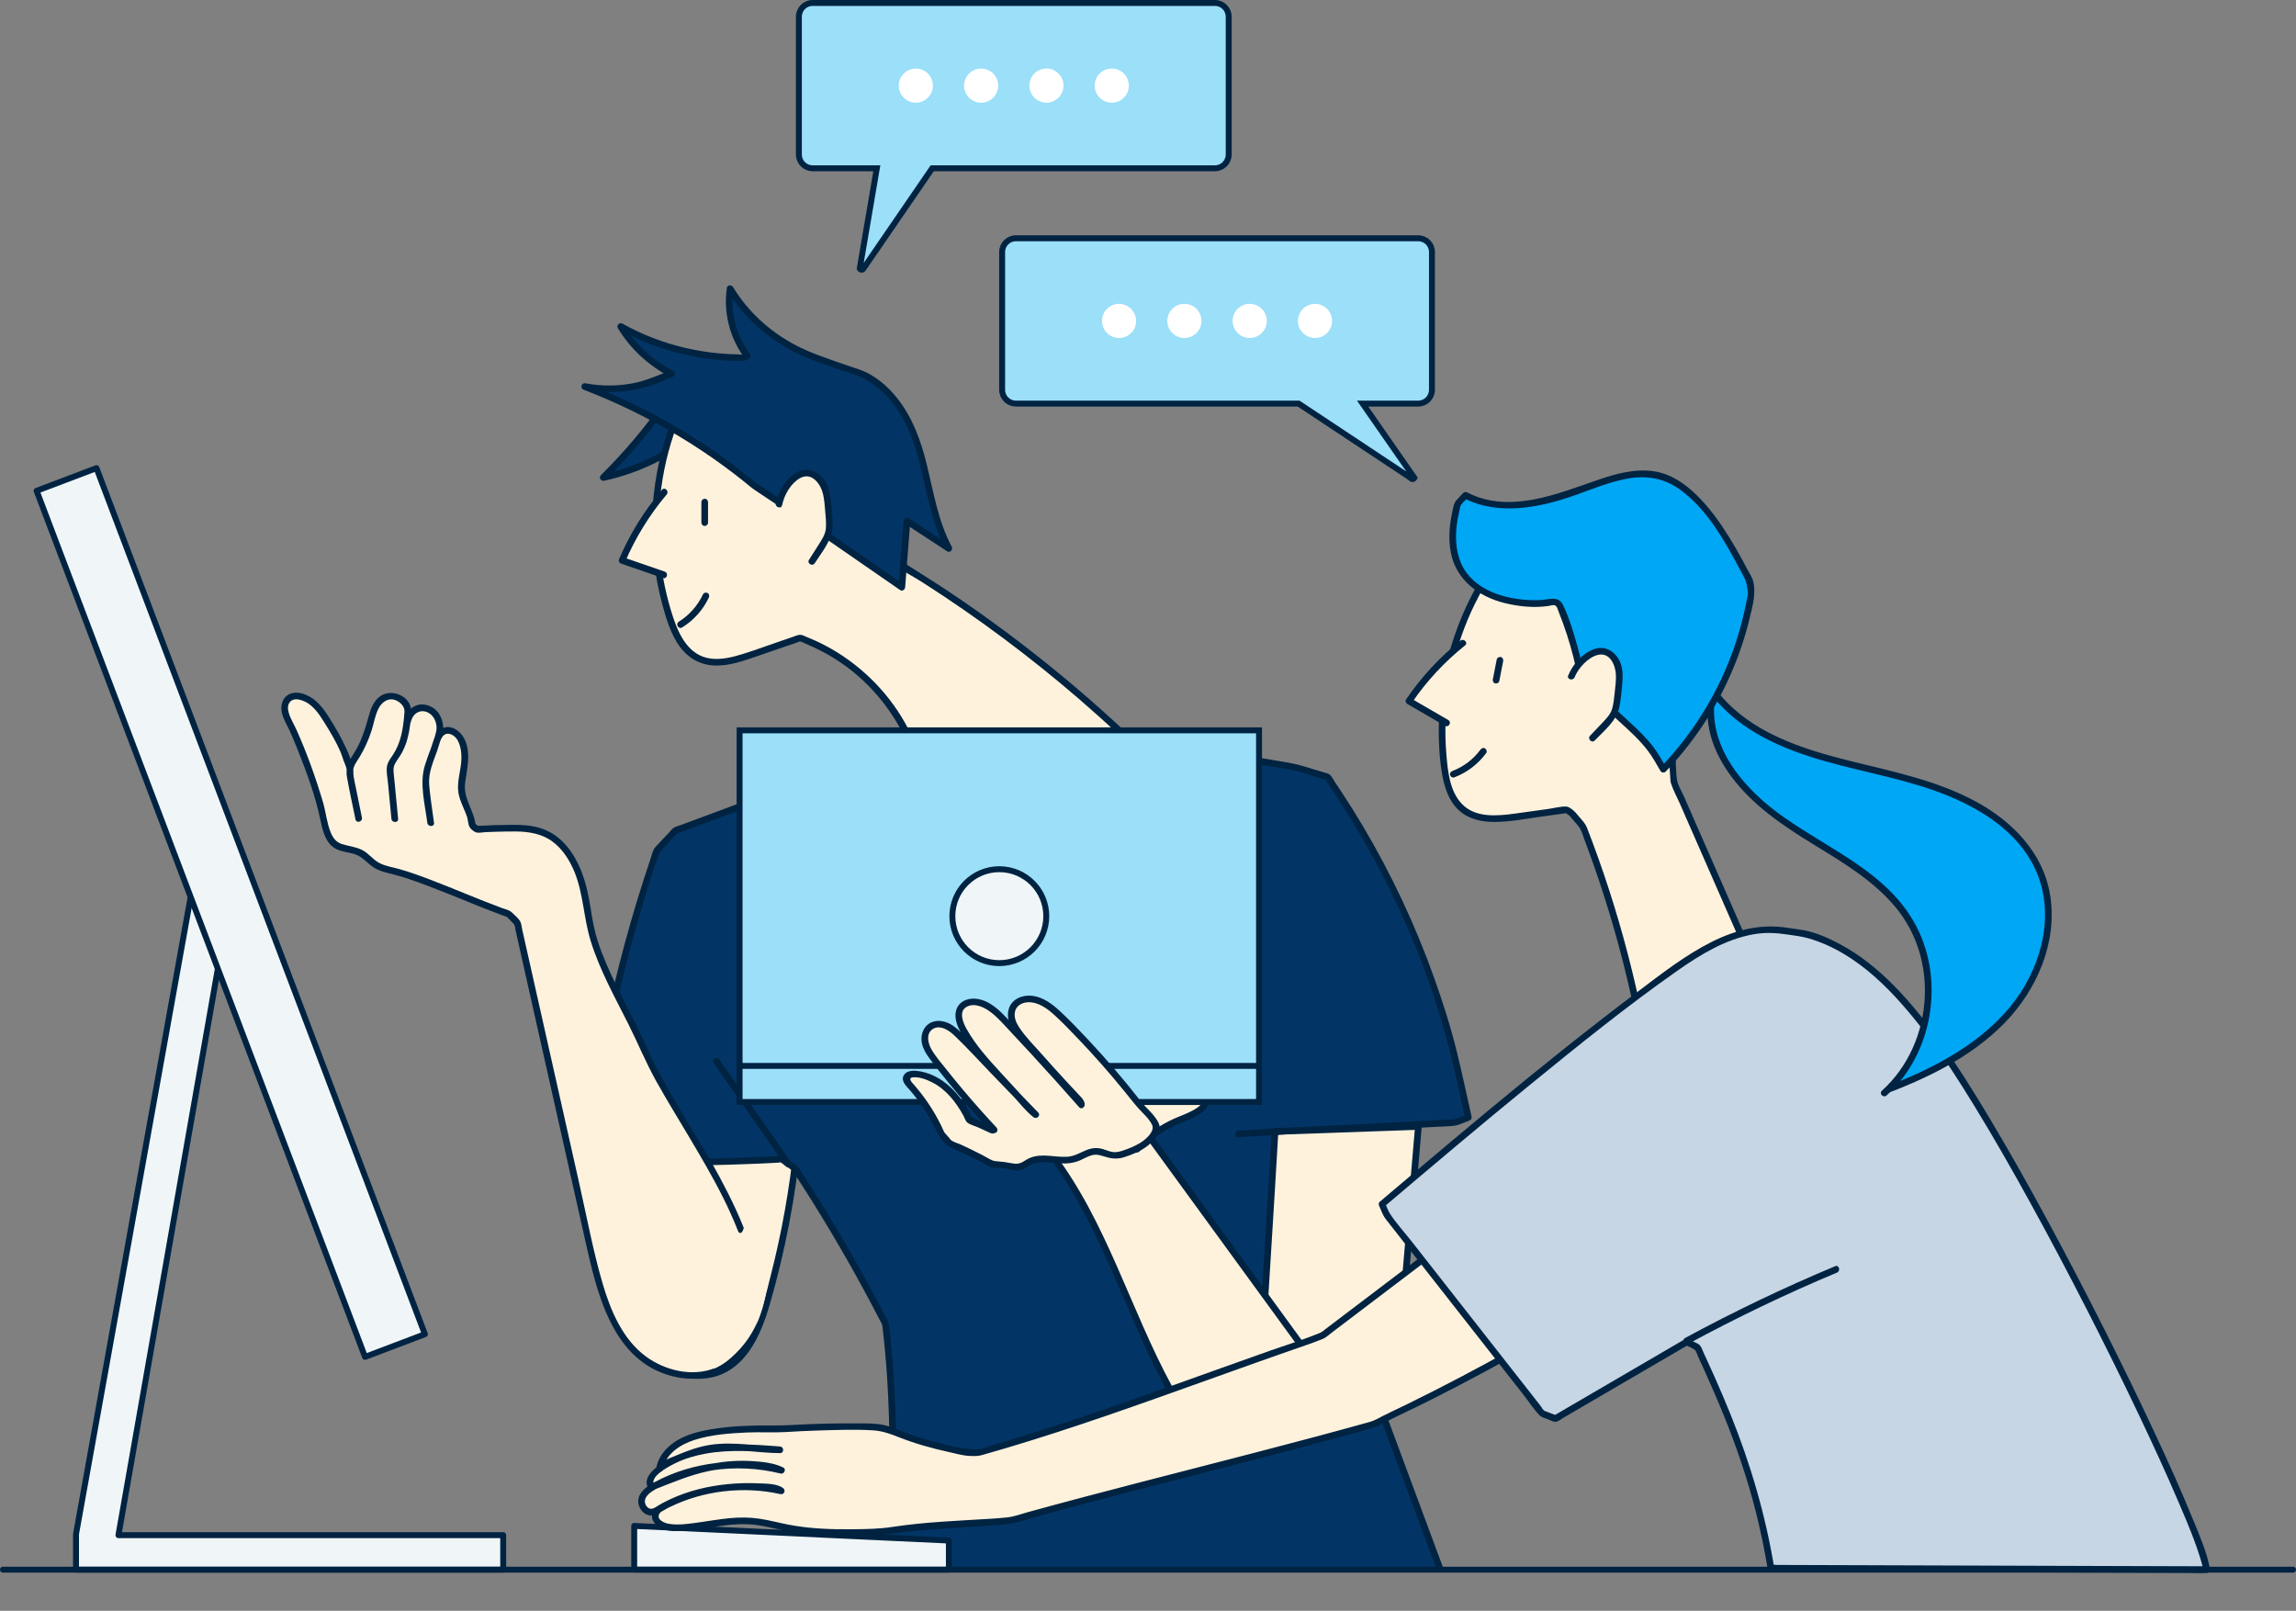
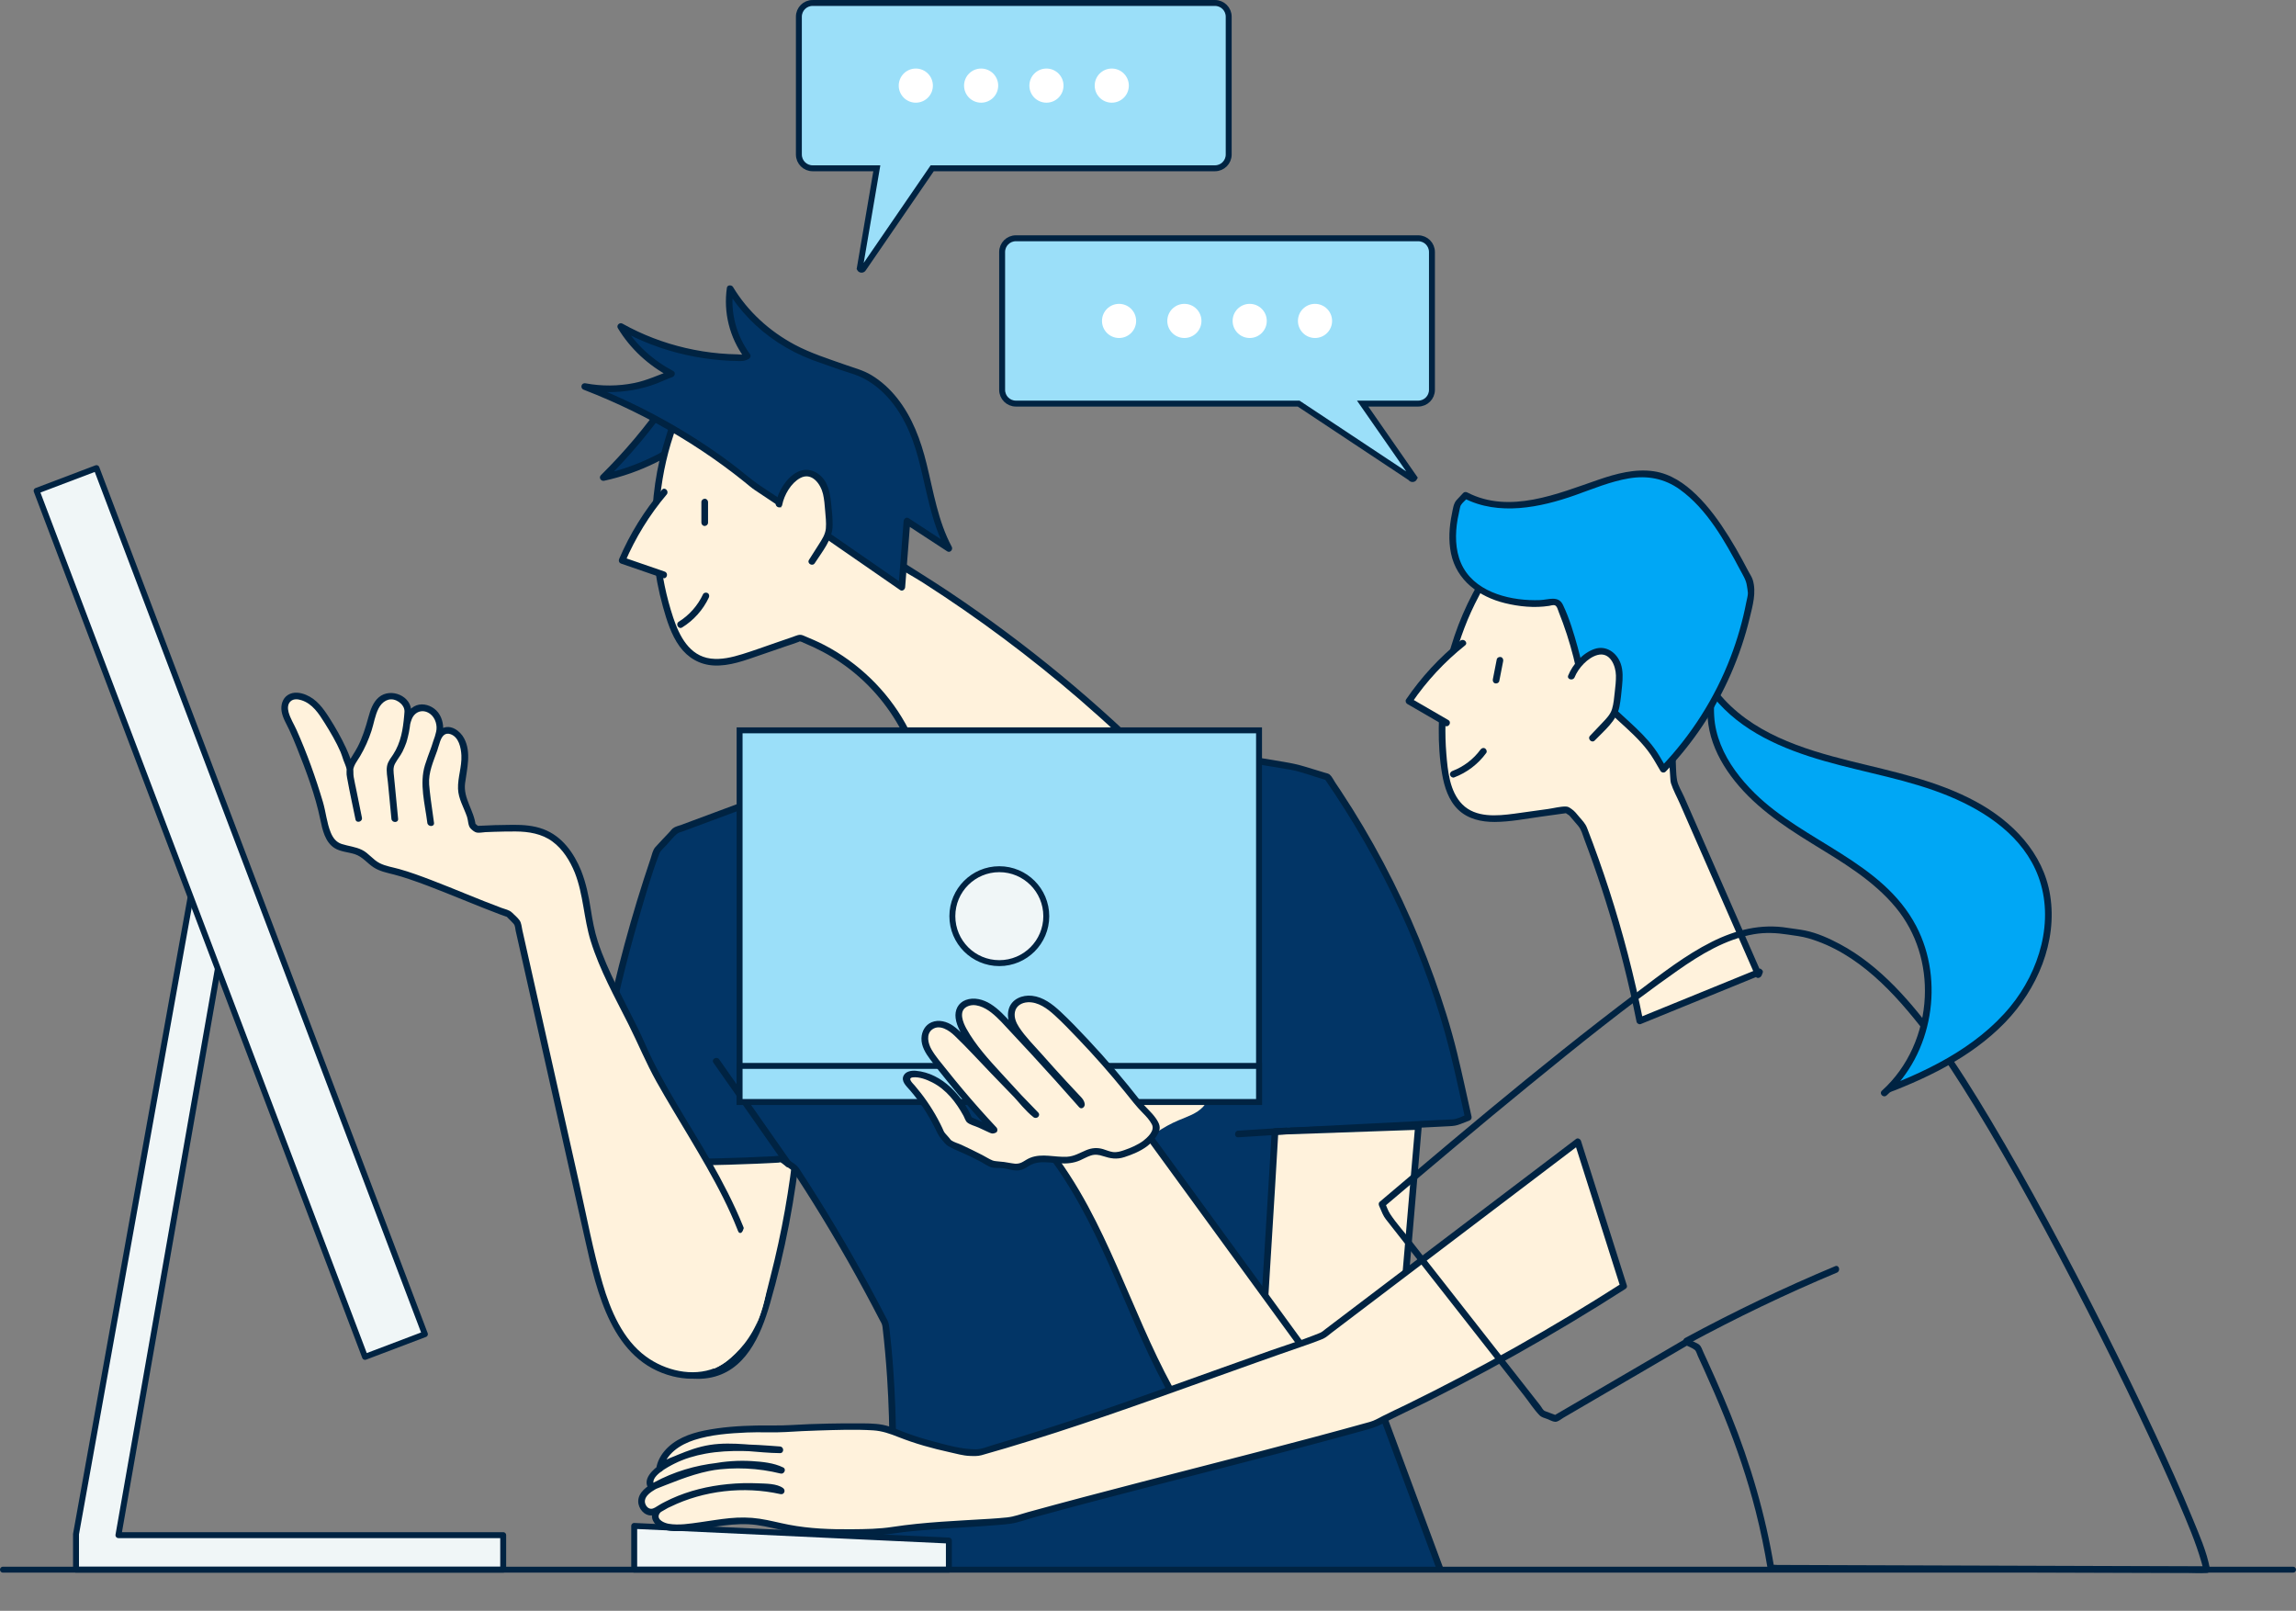
<svg xmlns="http://www.w3.org/2000/svg" id="_レイヤー_2" data-name="レイヤー_2" width="620" height="434.95" viewBox="0 0 620 434.95">
  <rect x="0" y="0" width="620" height="434.95" fill="#808080" stroke="none" />
  <defs>
    <style>
      .cls-1 {
        fill: #c7d6e4;
      }

      .cls-2 {
        fill: #9bdff9;
      }

      .cls-2, .cls-3, .cls-4 {
        stroke: #002342;
        stroke-width: 1.6px;
      }

      .cls-2, .cls-4 {
        stroke-miterlimit: 10;
      }

      .cls-5 {
        fill: #fff;
      }

      .cls-6 {
        fill: #00a7f5;
      }

      .cls-7 {
        fill: none;
      }

      .cls-8 {
        fill: #002342;
      }

      .cls-3 {
        stroke-linecap: round;
        stroke-linejoin: round;
      }

      .cls-3, .cls-4 {
        fill: #f0f6f7;
      }

      .cls-9 {
        fill: #fff2dc;
      }

      .cls-10 {
        fill: #023566;
      }

      .cls-11 {
        clip-path: url(#clippath);
      }
    </style>
    <clipPath id="clippath">
      <rect class="cls-7" x="208.278" y="352.403" width="204.195" height="71.428" />
    </clipPath>
  </defs>
  <g id="_レイヤー_18" data-name="レイヤー_18">
    <g>
      <path class="cls-2" d="M219.435.8h108.646c2.048,0,3.709,1.66,3.709,3.709v37.219c0,2.048-1.661,3.709-3.709,3.709h-76.351s-18.582,27.082-18.582,27.082c-.203.408-.786.408-.989,0l4.613-27.082h-17.338c-2.048,0-3.709-1.661-3.709-3.709V4.509c0-2.048,1.661-3.709,3.709-3.709Z" />
      <g>
        <circle class="cls-5" cx="247.301" cy="23.118" r="4.61" />
        <circle class="cls-5" cx="264.939" cy="23.118" r="4.61" />
        <circle class="cls-5" cx="282.578" cy="23.118" r="4.61" />
        <circle class="cls-5" cx="300.216" cy="23.118" r="4.61" />
      </g>
      <path class="cls-2" d="M382.966,64.337h-108.646c-2.048,0-3.709,1.66-3.709,3.709v37.219c0,2.048,1.661,3.709,3.709,3.709h76.351s30.266,20.071,30.266,20.071c.203.408.786.408.989,0l-13.961-20.071h15.001c2.048,0,3.709-1.661,3.709-3.709v-37.219c0-2.048-1.661-3.709-3.709-3.709Z" />
      <g>
        <circle class="cls-5" cx="355.1" cy="86.655" r="4.61" />
        <circle class="cls-5" cx="337.462" cy="86.655" r="4.61" />
        <circle class="cls-5" cx="319.824" cy="86.655" r="4.61" />
        <circle class="cls-5" cx="302.186" cy="86.655" r="4.61" />
      </g>
      <g>
        <path class="cls-9" d="M215.343,308.912c-1.504,14.921-4.415,29.736-8.695,44.249-2.152,7.299-5.809,15.586-14.152,17.752-8.183,2.124-16.694-3.027-21.388-9.2-6.758-8.889-8.554-20.468-4.743-30.583,3.811-10.115,13.15-18.556,24.667-22.297" />
        <path class="cls-8" d="M214.443,308.912c-1.224,12.019-3.351,23.938-6.355,35.64-2.139,8.33-4.253,19.56-12.494,24.163-9.344,5.218-20.141-1.693-25.239-9.646-5.486-8.559-6.692-19.567-2.613-28.956,4.295-9.886,13.442-17.083,23.531-20.411,1.095-.361.626-2.1-.479-1.736-9.599,3.167-18.322,9.6-23.268,18.531-5.146,9.292-5.253,20.604-.614,30.12,4.326,8.875,13.767,17.11,24.286,15.479,10.012-1.553,14.233-11.451,16.724-20.086,4.062-14.082,6.837-28.518,8.321-43.098.117-1.151-1.684-1.143-1.8,0h0Z" />
      </g>
      <g>
        <path class="cls-10" d="M352.9,375.314c-35.07,16.413-71.749,29.384-109.341,38.667l-3.355-.132c1.354-17.516,1.137-35.153-.648-52.63l-.435-3.739c-7.386-14.451-15.561-28.498-24.476-42.059l-3.642-2.436c-15.01.897-36.963,1.141-51.995.732l-.171-3.188c3.249-27.544,9.487-54.735,18.569-80.94l4.976-5.316c22.891-8.512,45.783-17.024,68.674-25.536l38.004-1.694c20.208,3.361,40.415,6.722,60.623,10.083l8.751,2.659c15.558,22.437,27.125,47.633,33.999,74.056l.476,1.948c1.017,4.543,2.575,11.393,3.592,15.937l-3.592,1.389c-13.351.653-30.981,1.595-44.332,2.248l4.322,69.951Z" />
        <path class="cls-8" d="M352.445,374.537c-14.771,6.906-29.819,13.208-45.108,18.874-15.287,5.666-30.807,10.703-46.509,15.093-4.378,1.224-8.771,2.398-13.176,3.521-1.517.387-3.191,1.091-4.759,1.029-.897-.035-1.793-.071-2.69-.106l.9.9c.976-12.771,1.139-25.599.458-38.39-.276-5.177-.654-10.359-1.253-15.51-.084-.723-.166-1.447-.253-2.17-.108-.9-.617-1.652-1.03-2.452-1.387-2.686-2.802-5.358-4.244-8.015-5.88-10.838-12.21-21.433-18.967-31.748-.747-1.141-1.912-1.722-3.037-2.474-.405-.271-.822-.635-1.264-.845-.734-.35-1.8-.086-2.6-.043-5.041.271-10.087.445-15.134.571-11.585.289-23.186.353-34.772.042l.9.9c-.056-1.05-.192-2.125-.17-3.176.028-1.406.344-2.863.524-4.258.213-1.649.438-3.297.674-4.943.853-5.962,1.847-11.903,2.979-17.818,2.294-11.986,5.158-23.863,8.579-35.577,1.702-5.829,3.373-11.768,5.548-17.442.319-.833,1.292-1.656,1.984-2.395.894-.956,1.744-2.08,2.741-2.929.483-.411,1.079-.493,1.724-.733l4.672-1.737c2.959-1.1,5.917-2.2,8.876-3.301,6.073-2.258,12.146-4.516,18.22-6.775,5.917-2.2,11.835-4.401,17.752-6.601l9.11-3.387,4.438-1.65c1.132-.421,2.361-1.075,3.518-1.358.974-.239,2.203-.098,3.199-.143l7.342-.327c6.142-.274,12.285-.547,18.427-.821l6.751-.301c1.641-.073,2.824,0,4.49.277,12.65,2.104,25.301,4.208,37.951,6.312l18.975,3.156c2.577.429,5.075,1.373,7.571,2.132.804.244,1.608.489,2.411.733l-.538-.414c15.48,22.37,27.388,47.666,33.972,74.105,1.455,5.842,2.688,11.746,4.004,17.621l.629-1.107c-1.288.498-2.729,1.345-4.113,1.394-3.379.119-6.757.336-10.133.508-7.303.372-14.605.752-21.907,1.124-3.843.196-7.687.39-11.531.578-.463.023-.931.394-.9.9.488,7.898.976,15.796,1.464,23.694.775,12.537,1.549,25.074,2.324,37.611.178,2.882.356,5.765.534,8.647.071,1.151,1.872,1.159,1.8,0-.488-7.898-.976-15.796-1.464-23.694-.775-12.537-1.549-25.074-2.324-37.611-.178-2.882-.356-5.765-.534-8.647l-.9.9c14.269-.699,28.534-1.469,42.802-2.173,1.131-.056,1.878-.15,2.905-.547.818-.316,1.637-.633,2.455-.949.471-.182.744-.591.629-1.107-1.287-5.748-2.512-11.519-3.911-17.241-1.67-6.835-3.817-13.582-6.181-20.206-5.063-14.187-11.487-27.893-19.169-40.85-1.93-3.255-3.939-6.462-6.026-9.619-.491-.743-.986-1.483-1.486-2.22-.452-.666-.911-1.682-1.525-2.202-.347-.293-.884-.379-1.307-.508l-5.429-1.65c-1.885-.573-3.655-.94-5.615-1.266-16.758-2.787-33.515-5.575-50.273-8.362l-6.407-1.066c-.405-.067-.786-.141-1.19-.146-.745-.008-1.502.067-2.246.1-3.238.144-6.476.289-9.714.433-7.562.337-15.125.674-22.687,1.011-.893.04-1.786.073-2.678.119-1.765.092-3.504,1.093-5.145,1.703-7.942,2.953-15.884,5.906-23.826,8.859s-15.884,5.906-23.826,8.859l-11.913,4.43-2.803,1.042c-.723.269-1.658.452-2.27.93-.385.301-.71.758-1.043,1.114-1.237,1.322-2.504,2.621-3.714,3.968-.74.824-.944,2.068-1.295,3.101-.636,1.876-1.257,3.757-1.864,5.643-2.476,7.694-4.709,15.467-6.696,23.301-3.954,15.595-6.924,31.436-8.908,47.401-.238,1.917-.218,3.627-.115,5.548.027.496.391.886.9.9,10.063.27,20.136.245,30.201.057,5.102-.095,10.203-.238,15.301-.458,1.11-.048,2.22-.1,3.33-.156.476-.024.952-.049,1.428-.075.291-.016.583-.032.874-.049.146-.008.754-.077.442-.149.406.094.942.63,1.285.859l1.787,1.195c.602.402.693.768,1.126,1.432.869,1.333,1.731,2.67,2.586,4.012,1.581,2.483,3.138,4.981,4.67,7.494,3.146,5.163,6.188,10.39,9.122,15.676,1.467,2.643,2.907,5.301,4.32,7.974.669,1.266,1.333,2.535,1.99,3.807.437.847.744,1.193.846,2.072.531,4.559.943,9.128,1.24,13.709.905,13.929.81,27.914-.254,41.832-.038.499.444.882.9.9.755.03,1.51.06,2.265.089,1.216.048,2.174-.197,3.383-.5,3.953-.991,7.897-2.023,11.829-3.096,8.016-2.186,15.985-4.541,23.902-7.062,15.684-4.994,31.161-10.64,46.377-16.918,8.55-3.528,17.016-7.253,25.395-11.17,1.048-.49.136-2.042-.908-1.554Z" />
      </g>
      <g>
        <path class="cls-9" d="M383.021,304.156c-1.58,18.453-3.161,36.906-4.741,55.359l-37.556,5.367c1.139-20.109,2.437-39.26,3.575-59.369l38.722-1.356Z" />
        <path class="cls-8" d="M382.121,304.156c-1.58,18.453-3.161,36.906-4.741,55.359l.661-.868c-10.977,1.569-21.953,3.137-32.93,4.706-1.542.22-3.084.441-4.626.661l1.139.868c1.123-19.794,2.453-39.575,3.575-59.369l-.9.9c11.323-.397,22.646-.793,33.968-1.19,1.584-.055,3.169-.111,4.753-.166,1.155-.04,1.16-1.841,0-1.8-11.323.397-22.646.793-33.968,1.19-1.584.055-3.169.111-4.753.166-.507.018-.872.399-.9.9-1.123,19.794-2.453,39.575-3.575,59.369-.037.646.602.945,1.139.868,10.977-1.569,21.953-3.137,32.93-4.706,1.542-.22,3.084-.441,4.626-.661.409-.058.63-.508.661-.868,1.58-18.453,3.161-36.906,4.741-55.359.099-1.154-1.702-1.147-1.8,0Z" />
      </g>
      <g>
        <path class="cls-10" d="M180.295,108.246c-5.136,7.423-10.968,14.363-17.396,20.7,9.633-2.059,18.731-6.572,26.199-12.996-3.365-1.524-6.47-3.62-9.142-6.171" />
        <path class="cls-8" d="M179.518,107.792c-5.108,7.358-10.887,14.219-17.256,20.517-.665.657.024,1.69.876,1.504,9.816-2.136,18.959-6.707,26.596-13.227.414-.354.323-1.181-.182-1.414-3.305-1.523-6.311-3.534-8.96-6.03-.843-.794-2.118.476-1.273,1.273,2.756,2.597,5.884,4.727,9.324,6.312l-.182-1.414c-7.403,6.321-16.294,10.696-25.801,12.765l.876,1.504c6.477-6.406,12.342-13.399,17.537-20.882.662-.954-.897-1.855-1.554-.908h0Z" />
      </g>
      <g>
        <path class="cls-9" d="M249.889,228.346c1.549-11.423-.819-23.341-6.619-33.304-5.8-9.963-14.995-17.907-25.694-22.201l-1.472-.615c-4.328,1.489-8.655,2.979-12.983,4.468-4.794,1.65-10.22,3.269-14.751.993-3.982-2.001-6.042-6.446-7.443-10.677-5.621-16.971-5.239-35.864,1.064-52.594l1.343-1.275c17.402-.75,34.803-1.5,52.205-2.25l1.004.973c.612,13.25,2.231,26.453,4.838,39.458l1.908,1.226c25.636,15.679,49.355,34.49,70.46,55.881l-63.86,19.917Z" />
        <path class="cls-8" d="M250.789,228.346c1.485-11.311-.735-23.046-6.314-33.008-5.014-8.952-12.717-16.388-21.808-21.138-1.888-.986-3.843-1.806-5.806-2.626-1.013-.423-1.844.075-2.851.422-1.546.532-3.091,1.064-4.637,1.596-2.972,1.023-5.93,2.112-8.934,3.038-2.73.842-5.652,1.559-8.527,1.193-5.759-.733-8.47-6.102-10.117-11.053-1.878-5.644-3.085-11.52-3.61-17.444-.591-6.666-.358-13.421.745-20.023.54-3.231,1.278-6.43,2.216-9.569.256-.856.527-1.708.812-2.555.226-.669.38-1.503.745-2.106.245-.405.847-.897,1.268-1.296l-.636.264c17.402-.75,34.803-1.5,52.205-2.25l-.636-.264,1.004.973-.264-.636c.441,9.372,1.373,18.717,2.798,27.991.356,2.318.744,4.632,1.162,6.939.202,1.114.411,2.227.628,3.338.151.774.149,1.538.801,2.034,2.568,1.952,5.551,3.465,8.265,5.203,14.793,9.472,28.907,19.998,42.204,31.477,7.469,6.449,14.676,13.198,21.611,20.218l.397-1.504c-7.204,2.247-14.409,4.494-21.613,6.741-11.469,3.577-22.937,7.154-34.406,10.731-2.614.815-5.227,1.63-7.841,2.445-1.102.344-.632,2.082.479,1.736,7.204-2.247,14.409-4.494,21.613-6.741,11.469-3.577,22.937-7.154,34.406-10.731,2.614-.815,5.227-1.63,7.841-2.445.643-.201.885-1.011.397-1.504-17.654-17.872-37.106-33.957-57.987-47.924-4.794-3.206-9.712-6.207-14.563-9.324l.414.538c-1.931-9.679-3.329-19.457-4.158-29.292-.204-2.418-.374-4.838-.511-7.261-.048-.855.166-2.36-.26-3.12-.201-.359-.648-.706-.951-.967-.592-.51-1.031-.442-1.824-.408l-3.729.161-7.458.321c-10.027.432-20.053.864-30.08,1.296l-7.458.321c-.808.035-2.216-.171-2.94.23-.382.212-.708.64-1.02.936-1.136,1.079-1.444,2.789-1.918,4.25-.689,2.125-1.286,4.28-1.789,6.456-2.016,8.71-2.577,17.764-1.638,26.655.47,4.449,1.294,8.861,2.501,13.169,1.036,3.697,2.23,7.584,4.51,10.729,2.221,3.062,5.399,4.931,9.205,5.133,4.301.228,8.49-1.395,12.484-2.769,2.318-.798,4.637-1.596,6.955-2.393,1.155-.397,2.343-.745,3.478-1.197.393-.156.147-.174.535-.107.276.048.574.24.836.349,3.493,1.451,6.83,3.176,9.96,5.307,14.116,9.612,22.616,25.925,22.471,43.001-.018,2.163-.18,4.318-.461,6.462-.15,1.145,1.651,1.134,1.8,0Z" />
      </g>
      <g>
        <path class="cls-10" d="M210.025,135.374c11.166,7.726,22.332,15.451,33.498,23.177.462-5.952.924-11.904,1.386-17.857,3.773,2.464,7.546,4.929,11.319,7.393-4.654-8.579-5.382-18.466-8.285-27.678s-9.18-18.642-19.437-20.866l-5.649-2.111c-10.882-3.244-20.257-10.354-25.703-19.495-.974,6.33.705,12.936,4.62,18.183l-.894.468c-11.7.104-23.368-2.851-33.251-8.422,3.154,5.306,7.949,9.781,13.699,12.787l-1.414.492c-6.69,3.301-14.659,4.358-22.04,2.923,16.838,6.479,32.415,15.588,45.854,26.814l6.299,4.192Z" />
        <path class="cls-8" d="M209.571,136.151c11.166,7.726,22.332,15.451,33.498,23.177.607.42,1.306-.155,1.354-.777.462-5.952.924-11.904,1.386-17.857l-1.354.777c3.773,2.464,7.546,4.929,11.319,7.393.79.516,1.634-.478,1.231-1.231-3.72-6.961-4.922-14.807-6.79-22.384-1.583-6.42-3.864-12.626-8.033-17.845-1.919-2.402-4.225-4.522-6.866-6.11-2.243-1.348-4.607-1.935-7.035-2.793-4.596-1.624-9.376-3.13-13.676-5.426-6.81-3.635-12.682-8.965-16.675-15.593-.361-.599-1.528-.592-1.645.215-.968,6.685.714,13.425,4.711,18.877l.323-1.231c-.227.119-.474.308-.717.375-.331.092-1.057-.03-1.523-.038-1.573-.028-3.144-.111-4.711-.249-3.117-.273-6.21-.771-9.258-1.479-5.957-1.383-11.691-3.58-17.029-6.564-.771-.431-1.706.445-1.231,1.231,3.368,5.584,8.271,10.062,14.022,13.109l.215-1.645c-3.296,1.146-6.351,2.637-9.809,3.334-4.333.873-8.824.896-13.167.081-1.149-.216-1.557,1.319-.479,1.736,8.966,3.464,17.634,7.688,25.866,12.652,4.037,2.434,7.968,5.043,11.775,7.823,1.975,1.442,3.915,2.931,5.817,4.466.929.75,1.816,1.539,2.809,2.2,1.89,1.258,3.78,2.516,5.67,3.774.967.644,1.869-.915.908-1.554-1.691-1.126-3.383-2.251-5.074-3.377-2.797-1.861-5.306-4.154-8.003-6.163-7.701-5.74-15.928-10.771-24.522-15.057-4.816-2.401-9.749-4.561-14.769-6.5l-.479,1.736c4.392.824,8.865.857,13.267.081,2.212-.39,4.388-.987,6.485-1.793,1.41-.543,2.754-1.206,4.181-1.702.688-.239.941-1.26.215-1.645-5.488-2.909-10.16-7.131-13.376-12.464l-1.231,1.231c5.662,3.165,11.779,5.487,18.112,6.894,3.138.697,6.327,1.173,9.531,1.433,1.643.133,3.29.206,4.938.219,1.053.008,1.577-.122,2.473-.591.399-.209.601-.852.323-1.231-3.69-5.033-5.428-11.28-4.529-17.49l-1.645.215c3.41,5.662,8.137,10.433,13.652,14.06,2.891,1.901,5.994,3.47,9.225,4.705,1.968.752,3.985,1.375,5.96,2.113,1.836.686,3.693,1.195,5.535,1.843,3.043,1.07,5.764,2.917,8.038,5.188,4.726,4.717,7.434,10.94,9.146,17.299,2.261,8.402,3.365,17.17,7.518,24.942l1.231-1.231c-3.773-2.464-7.546-4.929-11.319-7.393-.613-.401-1.305.14-1.354.777-.462,5.952-.924,11.904-1.386,17.857l1.354-.777c-11.166-7.726-22.332-15.451-33.498-23.177-.955-.661-1.856.899-.908,1.554Z" />
      </g>
      <g>
        <path class="cls-9" d="M210.348,136.122c.31-1.845,1.298-3.642,2.445-5.164,1.206-1.599,2.821-3.155,4.822-3.237,1.911-.078,3.655,1.275,4.581,2.949s1.184,3.625,1.372,5.529c.141,1.429.251,2.861.331,4.295.064,1.158.107,2.338-.197,3.458-.302,1.117-.932,2.112-1.553,3.089-.97,1.525-1.94,3.049-2.909,4.574" />
        <path class="cls-8" d="M211.216,136.362c.525-2.703,2.374-5.947,4.88-7.288,3.136-1.679,5.514,1.615,6.148,4.315.348,1.481.455,3.015.578,4.527.127,1.562.33,3.189.192,4.756-.143,1.63-1.031,2.953-1.885,4.296-.889,1.398-1.778,2.795-2.667,4.193-.624.98.934,1.884,1.554.908,2.005-3.152,4.813-6.356,4.828-10.267.008-1.996-.205-4.029-.418-6.012-.199-1.855-.485-3.719-1.359-5.393-1.479-2.833-4.722-4.47-7.726-2.957-2.975,1.499-5.245,5.267-5.862,8.442-.22,1.132,1.515,1.616,1.736.479h0Z" />
      </g>
      <g>
        <path class="cls-9" d="M179.39,132.888c-4.703,5.521-8.561,11.761-11.398,18.436,3.756,1.295,7.512,2.59,11.267,3.886" />
        <path class="cls-8" d="M178.754,132.251c-4.749,5.606-8.645,11.863-11.538,18.619-.237.554-.062,1.115.538,1.322,3.756,1.295,7.512,2.59,11.267,3.886,1.097.378,1.569-1.36.479-1.736-3.756-1.295-7.512-2.59-11.267-3.886l.538,1.322c2.83-6.608,6.61-12.768,11.257-18.254.744-.879-.523-2.158-1.273-1.273h0Z" />
      </g>
      <path class="cls-8" d="M184.207,169.42c3.106-1.931,5.643-4.744,7.196-8.059.206-.44.123-.97-.323-1.231-.39-.228-1.024-.119-1.231.323-1.427,3.046-3.691,5.635-6.55,7.413-.982.61-.079,2.168.908,1.554h0Z" />
      <path class="cls-8" d="M189.396,135.566c0,1.852,0,3.704,0,5.556,0,.471.414.922.9.9s.9-.395.9-.9c0-1.852,0-3.704,0-5.556,0-.471-.414-.922-.9-.9s-.9.395-.9.9h0Z" />
      <g>
        <path class="cls-6" d="M193.428,286.497c6.498,9.289,12.996,18.577,19.494,27.866" />
        <path class="cls-8" d="M192.65,286.951c6.498,9.289,12.996,18.577,19.494,27.866.659.942,2.22.044,1.554-.908-6.498-9.289-12.996-18.577-19.494-27.866-.659-.942-2.22-.044-1.554.908h0Z" />
      </g>
      <g>
        <path class="cls-9" d="M354.617,367.652c-15.672-21.512-31.345-43.024-47.017-64.537l-25.303,6.591c19.11,23.808,24.547,56.298,43.316,80.375l29.004-22.43Z" />
        <path class="cls-8" d="M355.394,367.197c-12.195-16.739-24.39-33.478-36.585-50.217-3.477-4.773-6.955-9.546-10.432-14.319-.241-.331-.601-.522-1.016-.414-7.364,1.918-14.727,3.836-22.091,5.755l-3.212.837c-.712.186-.801.998-.397,1.504,15.042,18.829,21.463,42.573,32.613,63.597,3.115,5.874,6.625,11.522,10.703,16.778.323.417.929.266,1.273,0,8.466-6.547,16.931-13.093,25.397-19.64,1.203-.93,2.405-1.86,3.608-2.79.915-.708-.367-1.973-1.273-1.273-8.466,6.547-16.931,13.093-25.397,19.64-1.203.93-2.405,1.86-3.608,2.79h1.273c-14.768-19.034-21.11-42.776-32.44-63.734-3.158-5.842-6.728-11.449-10.876-16.641l-.397,1.504c7.364-1.918,14.727-3.836,22.091-5.755l3.212-.837-1.016-.414c12.195,16.739,24.39,33.478,36.585,50.217,3.477,4.773,6.955,9.546,10.432,14.319.675.927,2.238.03,1.554-.908Z" />
      </g>
      <g>
        <path class="cls-9" d="M307.018,310.285c3.163-3.339,7.023-6.013,11.26-7.801,2.336-.986,4.887-1.773,6.604-3.638.888-.964,1.5-2.42.881-3.575-.577-1.075-1.939-1.414-3.151-1.56-7.008-.843-14.32,1.213-19.863,5.583" />
-         <path class="cls-8" d="M307.655,310.921c2.609-2.722,5.627-4.988,8.992-6.694,3.016-1.529,6.839-2.28,9.088-4.997.906-1.094,1.495-2.616.981-4.013-.506-1.373-1.895-2.031-3.25-2.284-3.417-.639-7.113-.335-10.476.461-3.974.94-7.658,2.762-10.877,5.262-.914.71.368,1.975,1.273,1.273,3.17-2.462,6.895-4.146,10.821-4.964,2.019-.421,4.084-.594,6.145-.528,1.325.043,4.744-.071,4.758,1.9.014,1.945-2.424,3.25-3.915,3.957-1.737.823-3.562,1.433-5.285,2.292-3.559,1.776-6.778,4.191-9.528,7.061-.802.836.469,2.111,1.273,1.273h0Z" />
      </g>
      <g>
        <rect class="cls-2" x="199.717" y="197.201" width="140.268" height="100.353" />
        <rect class="cls-2" x="199.717" y="287.81" width="140.268" height="9.743" />
        <circle class="cls-4" cx="269.851" cy="247.377" r="12.681" />
      </g>
      <g>
        <path class="cls-9" d="M309.227,308.785c1.103-.843,2.053-1.905,2.802-3.331.137-.26.261-.533.289-.824.052-.533-.223-1.043-.511-1.503-.661-1.059-1.432-2.054-2.298-2.965l-1.674-1.614c-6.51-8.447-13.626-16.461-21.278-23.965-2.582-2.532-5.752-5.196-9.404-4.821-1.134.116-2.261.559-3.022,1.376-1.169,1.257-1.27,3.188-.701,4.791.57,1.603,1.703,2.954,2.823,4.262,5.061,5.913,10.283,11.698,15.657,17.348l.126.794c-6.796-7.738-13.744-15.352-20.837-22.838-2.388-2.52-5.338-5.241-8.853-4.919-.907.083-1.817.393-2.466,1.008-1.749,1.658-.894,4.516.285,6.601,2.681,4.741,6.431,8.828,10.147,12.87,2.853,3.103,5.706,6.205,8.558,9.308l.814.643c-6.751-6.983-13.501-13.966-20.252-20.948-1.079-1.116-2.189-2.255-3.602-2.938s-3.216-.827-4.51.039c-1.433.958-1.854,2.898-1.459,4.541s1.446,3.059,2.487,4.416c5.037,6.567,10.407,12.896,16.086,18.956l-.397.173c-2.095-.997-4.207-1.958-6.337-2.884l-.155-.401c-1.467-2.873-3.237-5.648-5.639-7.86-2.402-2.212-5.492-3.835-8.797-4.086-.974-.074-2.231.183-2.394,1.111-.11.623.364,1.189.796,1.666,3.628,4.001,6.584,8.567,8.717,13.464l2.093,2.361c3.976,1.755,7.875,3.67,11.686,5.74l1.548.144c2.012-.231,4.063,1.088,5.999.516.873-.258,1.577-.868,2.378-1.289,3.659-1.923,8.362.392,12.332-.836,1.968-.609,3.706-2.078,5.775-2.026,1.641.041,3.123,1.052,4.762,1.151,1.179.072,2.324-.334,3.428-.733,1.855-.671,3.557-1.397,4.998-2.498Z" />
        <path class="cls-8" d="M309.864,309.421c1.201-.952,2.249-2.136,2.943-3.513.749-1.485.215-2.634-.678-3.931-1.194-1.732-2.807-2.983-4.082-4.616-4.528-5.799-9.291-11.405-14.335-16.763-2.393-2.542-4.811-5.088-7.367-7.467-2.138-1.99-4.657-3.927-7.655-4.254-2.644-.288-5.499.85-6.287,3.58-.886,3.069,1.065,5.824,2.936,8.042,2.707,3.209,5.501,6.348,8.317,9.462,1.416,1.565,2.843,3.12,4.281,4.665.775.832,1.552,1.662,2.333,2.488.553.585.781.703.9,1.458l1.504-.876c-4.211-4.791-8.474-9.535-12.794-14.227-2.217-2.408-4.448-4.802-6.693-7.184-1.76-1.866-3.505-3.827-5.7-5.198-1.956-1.222-4.467-1.912-6.706-1.071-2.079.782-3.003,2.742-2.731,4.877.307,2.418,1.753,4.585,3.094,6.552,1.585,2.325,3.379,4.504,5.24,6.612,2.261,2.562,4.602,5.055,6.915,7.571,1.853,2.015,3.601,4.315,5.752,6.013.887.7,2.1-.417,1.273-1.273-3.89-4.024-7.78-8.048-11.671-12.072-1.945-2.012-3.89-4.024-5.835-6.036-1.728-1.788-3.388-3.832-5.436-5.268-1.655-1.161-3.891-1.781-5.827-.963-1.741.735-2.666,2.476-2.729,4.316-.073,2.145,1.123,4.06,2.358,5.711,1.531,2.046,3.129,4.046,4.738,6.03,3.795,4.681,7.761,9.22,11.877,13.621l.182-1.414-.397.173h.908c-2.097-.995-4.209-1.956-6.337-2.884l.414.538c-1.207-3.128-3.436-6.222-5.87-8.513-2.56-2.41-5.842-4.172-9.383-4.476-1.175-.101-2.689.116-3.297,1.279-.817,1.565.819,2.946,1.726,4,2.6,3.024,4.819,6.377,6.605,9.943.59,1.177,1.015,2.28,1.886,3.263.571.644,1.102,1.449,1.853,1.875,1.866,1.058,3.972,1.81,5.901,2.76.937.462,1.869.933,2.797,1.414s1.977,1.276,2.982,1.558c.915.257,1.951.089,2.878.191,1.725.19,3.394.977,5.147.469.765-.222,1.417-.681,2.09-1.087.864-.522,1.769-.822,2.772-.922,1.839-.183,3.694.146,5.528.255,1.889.112,3.694-.047,5.444-.803.994-.429,1.937-1.001,2.973-1.328,1.111-.35,2.1-.202,3.192.153,2.073.674,3.713.981,5.841.291s4.245-1.557,6.049-2.882c.924-.678.027-2.241-.908-1.554-1.576,1.157-3.36,1.917-5.199,2.556-.991.344-1.999.654-3.057.51-.913-.125-1.761-.522-2.638-.782-1.627-.481-3.099-.341-4.651.312-1.695.713-3.18,1.634-5.066,1.746-3.299.195-6.755-1.005-9.946.271-.68.272-1.275.659-1.9,1.035-1.033.622-1.937.68-3.091.451-1.397-.278-2.695-.446-4.108-.546-.396-.028-.822-.106-1.078-.209-.95-.384-1.859-.99-2.772-1.459-1.859-.956-3.737-1.874-5.632-2.756-.837-.389-1.942-.669-2.692-1.173-.265-.178-.495-.558-.705-.795l-1.013-1.143c-.383-.432-.502-.87-.753-1.407-1.57-3.355-3.526-6.519-5.797-9.445-.536-.691-1.087-1.369-1.657-2.032-.545-.634-2.121-2.045-.515-2.227,1.721-.195,3.764.602,5.26,1.37,3.778,1.94,6.416,5.356,8.417,9.014.276.505.53,1.386.977,1.772.752.649,2.158.98,3.061,1.39.986.447,1.965.91,2.948,1.366.728.338,1.024.331,1.725.026.556-.242.537-1.034.182-1.414-3.101-3.316-6.119-6.709-9.04-10.185-1.509-1.795-2.993-3.611-4.451-5.447-1.39-1.751-2.922-3.487-4.046-5.427-.918-1.584-1.564-4.164.242-5.441,2.003-1.416,4.531.323,5.973,1.703,3.444,3.295,6.661,6.861,9.973,10.287,3.776,3.906,7.552,7.811,11.327,11.717l1.273-1.273c-1.538-1.214-2.781-2.782-4.106-4.223-1.906-2.073-3.814-4.146-5.719-6.22-3.482-3.791-7.049-7.663-9.554-12.196-.898-1.625-2.108-4.585.006-5.823,2.189-1.282,4.969.132,6.729,1.506,1.937,1.512,3.567,3.434,5.244,5.218,1.905,2.027,3.8,4.064,5.684,6.111,4.32,4.692,8.584,9.436,12.794,14.227.656.746,1.63-.079,1.504-.876-.164-1.036-.635-1.482-1.363-2.252-1.227-1.298-2.446-2.604-3.658-3.917-2.201-2.386-4.376-4.796-6.524-7.229-2.083-2.36-4.465-4.692-6.187-7.333-.784-1.202-1.384-2.613-1.119-4.076.309-1.709,1.855-2.575,3.489-2.653,2.812-.134,5.262,1.705,7.236,3.502,2.221,2.021,4.303,4.216,6.378,6.386,4.39,4.59,8.593,9.36,12.591,14.296,1.613,1.991,3.115,3.987,4.928,5.791.874.869,1.782,1.875,2.355,2.974.911,1.747-1.178,3.566-2.44,4.567-.907.719.374,1.985,1.273,1.273Z" />
      </g>
      <g>
        <path class="cls-6" d="M334.372,306.183c4.295-.269,8.59-.537,12.885-.806" />
        <path class="cls-8" d="M334.372,307.083c4.295-.269,8.59-.537,12.885-.806,1.151-.072,1.159-1.872,0-1.8-4.295.269-8.59.537-12.885.806-1.151.072-1.159,1.872,0,1.8h0Z" />
      </g>
      <g class="cls-11">
        <g>
          <path class="cls-10" d="M370.858,375.151c6.983,18.815,13.965,37.63,20.948,56.445l-1.034,1.01c-48.965.482-97.93.964-146.895,1.446l-2.346-2.838c.381-3.431-6.002-20.759-5.621-24.19l134.949-31.874Z" />
          <path class="cls-8" d="M369.99,375.39c6.983,18.815,13.965,37.63,20.948,56.445l.231-.876-1.034,1.01.636-.264c-19.07.188-38.139.375-57.209.563-19.153.189-38.306.377-57.459.566-10.742.106-21.485.211-32.227.317l.636.264c-.782-.946-1.564-1.892-2.346-2.838l.264.636c.142-1.577-.387-3.296-.76-4.81-.6-2.432-1.306-4.838-2.001-7.244-.705-2.439-1.423-4.875-2.046-7.336-.382-1.507-.955-3.222-.813-4.8l-.661.868c4.503-1.064,9.006-2.127,13.509-3.191,10.726-2.533,21.452-5.067,32.178-7.6,12.964-3.062,25.929-6.124,38.893-9.186,11.274-2.663,22.547-5.325,33.821-7.988,3.688-.871,7.376-1.742,11.064-2.613,1.736-.41,3.548-.713,5.253-1.241.075-.023.154-.036.23-.054,1.127-.266.65-2.002-.479-1.736-4.503,1.064-9.006,2.127-13.509,3.191-10.726,2.533-21.452,5.067-32.178,7.6-12.964,3.062-25.929,6.124-38.893,9.186-11.274,2.663-22.547,5.325-33.821,7.988-3.688.871-7.376,1.742-11.064,2.613-1.732.409-3.556.699-5.253,1.241-.074.024-.154.036-.23.054-.411.097-.626.48-.661.868-.104,1.151.206,2.375.451,3.491.397,1.809.895,3.595,1.397,5.377,1.075,3.81,2.269,7.594,3.188,11.446.293,1.228.505,2.423.599,3.677.09,1.189,1.463,2.304,2.2,3.194.476.576.735.731,1.532.737,1.914.014,3.832-.038,5.746-.057l10.742-.106c28.979-.285,57.959-.57,86.938-.856,8.161-.08,16.322-.161,24.483-.241,3.997-.039,7.994-.079,11.991-.118,1.997-.02,4,.007,5.996-.059,1.083-.036,1.427-.553,2.171-1.279.214-.209.339-.585.231-.876-6.983-18.815-13.965-37.63-20.948-56.445-.4-1.077-2.14-.611-1.736.479Z" />
        </g>
      </g>
      <g>
        <path class="cls-9" d="M156.072,235.352c-1.463-3.638-3.613-6.967-6.773-9.146-2.908-2.006-6.529-2.595-10.014-2.596-3.523-.001-7.042.098-10.549.296l-1.189-1.005c-.274-3.918-3.42-7.034-2.908-11.082.458-3.617,1.384-6.514.521-10.341-.991-4.393-5.938-6.395-7.311-1.095-.919,3.545-3.133,7.214-2.893,10.956.231,3.604.896,7.242,1.341,10.839-.445-3.597-1.11-7.235-1.341-10.839-.24-3.741,1.974-7.411,2.893-10.956l.895-2.894c.147-1.596-.138-3.308-1.194-4.63-1.056-1.322-3.003-2.13-4.636-1.615-1.276.402-2.136,1.503-2.579,2.673s-.543,2.434-.768,3.663c-.467,2.556-1.489,5.005-2.99,7.163-.429.617-.905,1.226-1.107,1.941-.189.67-.123,1.386-.055,2.085.396,4.106.792,8.212,1.187,12.319-.396-4.106-.792-8.212-1.187-12.319-.067-.699-.134-1.415.055-2.085.202-.715.677-1.324,1.107-1.941,1.501-2.158,2.524-4.607,2.99-7.163.092-.506.164-1.017.246-1.526l.284-3.41c.543-2.618-2.71-5.348-5.484-4.602-3.037.817-3.862,4.265-4.592,7.1-.849,3.295-2.211,6.46-4.034,9.37-.616.983-1.297,1.97-1.486,3.104-.155.931.036,1.892.226,2.831.712,3.521,1.424,7.041,2.136,10.562-.712-3.521-1.424-7.041-2.136-10.562-.19-.939-.38-1.9-.226-2.831l-1.609-4.7c-1.255-2.841-5.548-10.744-7.999-12.854-1.924-1.657-5.018-3.006-6.922-1.475-.982.789-1.253,2.132-1.046,3.348.208,1.216.822,2.351,1.384,3.482,2.763,5.559,6.755,16.766,8.394,22.63.886,3.169,1.173,9.255,4.951,10.581,2.044.717,4.35.801,6.181,1.921,1.253.767,2.151,1.946,3.358,2.774,1.463,1.003,3.271,1.423,5.02,1.842,7.868,1.886,23.487,9.016,31.16,11.616l2.314,2.376c6.564,29.222,13.128,58.444,19.692,87.667,2.276,10.133,4.862,20.847,12.207,28.188,7.03,7.027,20.442,9.427,27.448,1.123,18.373-21.781-16.469-62.368-25.022-82.543-4.51-10.638-13.17-23.889-14.943-35.249l-.618-3.959c-.455-2.916-1.19-6.078-2.379-9.035Z" />
        <path class="cls-8" d="M156.94,235.113c-1.98-4.83-5.138-9.309-10.189-11.218-2.612-.987-5.419-1.193-8.187-1.183-3.278.012-6.555.114-9.828.295l.636.264-1.189-1.005.264.636c-.373-3.985-3.4-7.311-2.862-11.407.517-3.939,1.73-8.374-.254-12.122-1.086-2.05-3.633-3.907-5.977-2.679-1.321.692-1.976,2.081-2.373,3.45-.612,2.112-1.488,4.125-2.153,6.218-1.633,5.138-.087,10.618.569,15.815.143,1.134,1.945,1.148,1.8,0-.357-2.831-.831-5.647-1.136-8.485-.135-1.257-.299-2.541-.181-3.806.129-1.394.563-2.75,1.027-4.064.661-1.872,1.361-3.713,1.937-5.614.369-1.217.858-2.363.832-3.65-.04-1.986-.785-3.975-2.403-5.202-1.541-1.169-3.726-1.602-5.468-.605-1.945,1.113-2.571,3.286-2.905,5.353-.42,2.593-1.122,5.009-2.503,7.268-.651,1.065-1.551,2.03-1.836,3.276-.319,1.389.034,2.944.169,4.338.325,3.367.649,6.734.974,10.101.11,1.143,1.911,1.154,1.8,0-.317-3.285-.633-6.57-.95-9.855-.138-1.433-.693-3.428-.024-4.778.607-1.224,1.543-2.275,2.164-3.505,1.663-3.295,2.15-6.964,2.35-10.606.243-4.415-5.53-6.784-8.735-4.081-1.594,1.345-2.298,3.452-2.83,5.399-.764,2.793-1.591,5.489-2.937,8.071-.747,1.434-1.743,2.747-2.427,4.21-.656,1.405-.618,2.78-.349,4.275.662,3.69,1.486,7.358,2.229,11.033.229,1.135,1.965.654,1.736-.479-.502-2.48-1.003-4.961-1.505-7.441-.242-1.195-.521-2.39-.724-3.592-.14-.828,0-1.698-.177-2.492-.391-1.753-1.129-3.668-1.892-5.301-1.313-2.812-2.856-5.547-4.529-8.158-1.623-2.533-3.36-4.94-6.221-6.152-1.546-.655-3.395-.94-4.899-.014-1.512.931-2,2.767-1.742,4.436.279,1.804,1.325,3.419,2.083,5.052.724,1.561,1.387,3.15,2.026,4.748,2.519,6.304,4.971,12.793,6.346,19.454.564,2.733,1.304,6.084,3.85,7.681,1.604,1.006,3.647,1.069,5.417,1.63,2.141.679,3.329,2.417,5.148,3.591,1.665,1.075,3.636,1.454,5.525,1.937,1.381.353,2.743.782,4.094,1.237,3.346,1.125,6.638,2.412,9.917,3.717,3.387,1.348,6.758,2.737,10.146,4.083,1.455.578,2.912,1.15,4.38,1.694.605.224,1.216.434,1.823.655.252.092-.228-.254.131.08.189.176.362.372.543.557.403.414.844.812,1.219,1.252.46.539.395,1.152.568,1.922l1.75,7.793,3.391,15.098c4.522,20.131,9.044,40.262,13.565,60.393,3.21,14.292,7.247,32.898,23.746,36.998,6.389,1.588,13.545.342,17.961-4.854,3.423-4.028,5.208-9.06,5.495-14.309.313-5.713-.99-11.451-2.815-16.83-2.099-6.185-4.955-12.1-8.041-17.846-5.739-10.686-12.729-20.712-18.106-31.588-1.376-2.784-2.538-5.667-3.905-8.457-1.9-3.878-3.922-7.695-5.82-11.575s-3.718-7.861-5.052-11.996c-.92-2.854-1.44-5.748-1.9-8.7-.552-3.539-1.27-7.015-2.586-10.361-.419-1.066-2.161-.602-1.736.479,2.356,5.985,2.421,12.406,4.309,18.499,2.43,7.84,6.482,15.084,10.15,22.387,2.591,5.158,4.765,10.486,7.582,15.53s5.873,9.993,8.831,14.976c6.336,10.675,12.877,21.784,15.965,33.914,1.295,5.087,1.937,10.522.753,15.695-1.218,5.324-4.497,10.692-9.74,12.8-6.105,2.455-13.428.682-18.598-3.097-6.314-4.614-9.597-12.46-11.724-19.723-2.549-8.705-4.22-17.701-6.207-26.545-2.188-9.741-4.376-19.481-6.564-29.222-2.17-9.66-4.339-19.319-6.509-28.979l-1.641-7.306-.766-3.409c-.186-.829-.24-1.907-.741-2.606-.545-.761-1.384-1.46-2.057-2.112-.728-.706-1.859-.901-2.798-1.249-6.34-2.35-12.541-5.058-18.857-7.47-2.905-1.109-5.833-2.198-8.831-3.034-1.748-.487-3.603-.753-5.236-1.578-1.801-.91-2.954-2.68-4.767-3.576-1.733-.857-3.662-1.012-5.482-1.598-1.516-.488-2.381-1.671-2.967-3.103-1.076-2.631-1.308-5.554-2.116-8.272-1.953-6.57-4.293-13.101-7.086-19.362-.711-1.595-1.725-3.167-2.179-4.853-.273-1.014-.279-2.229.581-2.972.793-.685,1.909-.562,2.842-.275,3.027.934,4.757,3.659,6.343,6.196,1.555,2.488,3.097,5.091,4.265,7.788.249.576.54,1.521.785,2.236.274.8.77,1.728.88,2.569.05.382-.074.89-.027,1.308.058.517.159,1.028.258,1.538.219,1.122.453,2.24.68,3.361.485,2.4.971,4.801,1.456,7.201.229,1.135,1.965.654,1.736-.479-.566-2.8-1.133-5.601-1.699-8.401-.274-1.357-.788-2.889-.681-4.284.112-1.449,1.166-2.676,1.878-3.883,1.283-2.174,2.325-4.5,3.102-6.902.642-1.985.939-4.14,1.898-6.01.934-1.822,2.755-3.063,4.806-2.144.886.397,1.702,1.143,2.05,2.062.242.639.13,1.268.072,1.924-.334,3.789-.873,7.321-2.992,10.61-.645,1.001-1.43,1.904-1.646,3.109-.253,1.405.099,2.974.235,4.381.317,3.285.633,6.57.95,9.855.11,1.143,1.911,1.154,1.8,0-.245-2.546-.491-5.092-.736-7.638l-.356-3.696c-.122-1.27-.364-2.467.306-3.624,1.084-1.872,2.275-3.522,2.999-5.593s.663-4.375,1.488-6.381c.898-2.185,3.207-2.793,5.062-1.307,1.332,1.067,1.9,3.097,1.509,4.73-.735,3.074-2.081,5.976-3.011,8.986-1.561,5.056-.01,10.506.634,15.612.143,1.134,1.945,1.148,1.8,0-.436-3.454-1.069-6.893-1.309-10.369-.227-3.285,1.143-6.178,2.208-9.205.555-1.578,1.025-5.2,3.52-4.38,2.292.753,2.884,3.699,2.98,5.758.142,3.043-1.011,5.975-.91,8.988.092,2.749,1.587,5.081,2.442,7.619.309.918.259,2.352.905,3.053.425.461,1.084,1.039,1.702,1.164.674.136,1.702-.09,2.393-.12.798-.035,1.597-.064,2.396-.089,1.918-.059,3.84-.1,5.76-.087,3.473.023,7.023.597,9.883,2.702,2.824,2.078,4.724,5.179,6.036,8.378.433,1.057,2.175.594,1.736-.479Z" />
      </g>
      <path class="cls-9" d="M192.824,369.553s10.785-4.357,13.785-19.284c3-14.927,1.286-20.141,1.286-20.141l-6.071-9.642s0,16.498-2.928,11.499c-2.928-5-10,5.428-10,5.428l-3.5,17.07,7.428,15.07Z" />
      <g>
        <path class="cls-9" d="M475.102,262.481c-.091.225-.182.45-.273.675-7.61-17.369-15.22-34.739-22.829-52.108l-.515-7.841c-.058-13.078.878-26.16,2.797-39.097l-.787-1.132c-16.98-2.572-33.961-5.144-50.941-7.716l-1.541.979c-9.269,14.993-13.22,33.202-10.997,50.689.554,4.359,1.705,9.051,5.179,11.741,3.952,3.061,9.51,2.522,14.461,1.834,4.47-.621,8.939-1.242,13.409-1.863l1.308.874,3.055,3.585c6.652,17.02,11.802,34.627,15.37,52.55l32.304-13.171Z" />
        <path class="cls-8" d="M474.234,262.241c-.091.225-.182.45-.273.675l1.645-.215c-3.972-9.066-7.944-18.131-11.915-27.197-2.003-4.571-4.005-9.142-6.008-13.713l-2.904-6.628c-.612-1.396-1.648-3.028-1.902-4.454-.361-2.024-.278-4.227-.412-6.279-.214-3.257-.07-6.547.024-9.807.282-9.805,1.116-19.597,2.518-29.305.096-.664.28-1.211-.048-1.807-.196-.356-.511-.906-.828-1.171-.657-.549-2.022-.478-2.846-.602l-3.919-.594-14.45-2.189c-9.715-1.471-19.429-2.943-29.144-4.414-.726-.11-1.235-.268-1.881.074-.433.23-.911.521-1.297.824-.57.448-.883,1.2-1.246,1.819-.58.988-1.138,1.99-1.673,3.004-1.941,3.678-3.587,7.517-4.926,11.454-2.723,8.006-4.162,16.466-4.236,24.923-.036,4.121.208,8.292.904,12.358.593,3.463,1.732,7.087,4.319,9.596,2.637,2.558,6.298,3.359,9.867,3.343,4.183-.018,8.385-.855,12.517-1.429,2.395-.333,4.789-.665,7.184-.998l-.694-.091c.342.228.684.456,1.025.685.301.203.169.125.142.097.106.108.199.234.297.348l2.082,2.443c.898,1.054,1.183,2.354,1.685,3.685.814,2.156,1.604,4.32,2.37,6.493,3.143,8.917,5.879,17.978,8.199,27.143,1.306,5.161,2.476,10.355,3.519,15.576.088.438.679.803,1.107.629,9.444-3.851,18.889-7.701,28.333-11.552,1.324-.54,2.647-1.079,3.971-1.619,1.058-.432.595-2.174-.479-1.736-9.444,3.851-18.889,7.701-28.333,11.552-1.324.54-2.647,1.079-3.971,1.619l1.107.629c-2.367-11.844-5.406-23.549-9.124-35.042-1.834-5.67-3.831-11.287-5.987-16.842-.459-1.183-1.276-1.985-2.098-2.949-.665-.78-1.238-1.578-2.091-2.148-.556-.372-.869-.644-1.541-.657-1.544-.03-3.257.452-4.789.665-3.049.424-6.096.864-9.147,1.27-4.674.622-10.372,1.139-14.006-2.515-3.449-3.469-3.949-9.07-4.323-13.685-.44-5.425-.3-10.9.407-16.296.79-6.026,2.304-11.967,4.464-17.646,1.118-2.94,2.423-5.808,3.899-8.586.675-1.271,1.323-2.802,2.234-3.92.255-.314.966-.719,1.443-1.022l-.694.091c16.98,2.572,33.961,5.144,50.941,7.716l-.538-.414.787,1.132-.091-.694c-1.132,7.682-1.943,15.408-2.394,23.16-.347,5.963-.707,12.027-.315,17.994l.348,5.299c.027.416.044.781.17,1.178.593,1.866,1.617,3.69,2.403,5.485,3.204,7.313,6.408,14.627,9.612,21.94,3.605,8.228,7.209,16.455,10.814,24.683.349.797,1.393.408,1.645-.215.091-.225.182-.45.273-.675.433-1.074-1.307-1.541-1.736-.479Z" />
      </g>
      <polygon class="cls-3" points="51.801 240.425 62.217 242.277 31.981 414.51 135.88 414.51 135.88 423.831 20.526 423.831 20.526 414.228 51.801 240.425" />
      <rect class="cls-3" x="53.672" y="121.338" width="17.287" height="250.1" transform="translate(207.949 454.668) rotate(159.231)" />
      <polygon class="cls-3" points="171.257 423.831 256.229 423.831 256.229 415.971 171.257 412.018 171.257 423.831" />
      <g>
        <path class="cls-9" d="M394.996,173.622c-5.597,4.451-10.513,9.758-14.523,15.679,3.389,1.965,6.777,3.93,10.166,5.895" />
        <path class="cls-8" d="M394.359,172.985c-5.658,4.524-10.586,9.875-14.663,15.862-.273.401-.075,1,.323,1.231,3.389,1.965,6.777,3.93,10.166,5.895,1.004.582,1.911-.973.908-1.554-3.389-1.965-6.777-3.93-10.166-5.895l.323,1.231c3.991-5.859,8.846-11.071,14.382-15.497.905-.723-.376-1.99-1.273-1.273h0Z" />
      </g>
      <path class="cls-8" d="M392.68,209.914c3.476-1.32,6.459-3.596,8.655-6.596.287-.392.066-1.004-.323-1.231-.456-.267-.943-.071-1.231.323-1.896,2.591-4.579,4.629-7.579,5.769-.454.173-.766.607-.629,1.107.12.435.65.802,1.107.629h0Z" />
      <path class="cls-8" d="M404.173,178.041c-.351,1.792-.702,3.584-1.053,5.376-.09.461.13.994.629,1.107.446.102,1.01-.135,1.107-.629.351-1.792.702-3.584,1.053-5.376.09-.461-.13-.994-.629-1.107-.446-.102-1.01.135-1.107.629h0Z" />
      <g>
        <path class="cls-9" d="M438.418,347.271c-20.707,13.268-42.253,25.228-64.466,35.784l-2.714,1.44c-30.91,8.675-67.4,17.35-98.31,26.024l-3.191.329c-8.997.544-17.558,1.145-25.425,1.837l-6.128.938c-8.573.274-17.257.54-25.624-1.103-3.206-.629-6.357-1.538-9.629-1.802-6.8-.549-13.518,1.717-20.347,1.746-1.359.006-2.778-.093-3.943-.703s-1.989-1.868-1.588-3.008c.318-.904,1.279-1.501,2.199-1.996,9.375-5.041,21.099-6.59,31.734-4.195l-.445-.321c-1.995-.586-4.115-.767-6.219-.842-9.463-.337-19.253,1.523-26.931,6.403l-1.238.483c-1.979.18-3.353-2.016-2.793-3.691.559-1.676,2.306-2.811,4.012-3.711,9.983-5.263,22.48-6.702,33.654-3.874l-.879-.433c-5.258-1.439-10.925-1.551-16.356-.72s-10.642,2.582-15.553,4.785l-2.291.891c-1.13-1.321.095-3.194,1.461-4.337,4.219-3.528,9.996-5.341,15.774-5.98,5.778-.639,11.63-.195,17.429.249l-.893-.008c-3.465-.196-6.93-.391-10.395-.587-1.815-.102-3.637-.205-5.451-.078-5.066.354-9.731,2.458-14.24,4.522l-1.548,1.314c.438-3.151,3.019-5.845,6.145-7.447,3.126-1.603,6.756-2.262,10.34-2.695,5.244-.634,10.555-.838,15.84-.608l5.296-.327c5.887-.272,11.784-.375,17.677-.307,1.752.02,3.522.057,5.218.441,1.544.349,2.984.976,4.437,1.549,5.856,2.309,12.092,3.798,18.373,4.977l2.714.033c29.347-8.187,61.414-20.702,90.24-30.568l2.796-1.11c22.963-17.421,45.927-34.842,68.89-52.263l12.368,38.97Z" />
        <path class="cls-8" d="M437.964,346.494c-18.741,11.997-38.155,22.938-58.138,32.73-2.17,1.063-4.381,2.056-6.529,3.161-1.136.585-2.16,1.205-3.389,1.548-4.994,1.396-9.997,2.755-15.006,4.093-10.291,2.749-20.607,5.408-30.922,8.064-10.512,2.706-21.026,5.406-31.519,8.186-4.986,1.321-9.967,2.661-14.94,4.032-1.833.506-3.683,1.218-5.573,1.413-1.514.156-3.017.276-4.537.37-8.789.546-17.692.862-26.403,2.196-3.63.556-7.234.599-10.913.634-5.7.053-11.439-.145-17.05-1.221-2.648-.508-5.256-1.221-7.925-1.621-2.711-.407-5.418-.412-8.144-.146-2.652.259-5.278.718-7.915,1.087-2.721.38-5.767.896-8.505.419-1.092-.19-3.249-1.043-2.579-2.557.438-.992,2.19-1.606,3.093-2.049,2.251-1.104,4.603-1.992,7.013-2.682,4.903-1.404,10.021-1.985,15.114-1.738,2.545.123,5.062.469,7.55,1.016,1.029.226,1.514-1.054.694-1.645-1.697-1.222-4.615-1.176-6.632-1.266-2.764-.123-5.54-.055-8.293.216-5.275.519-10.477,1.759-15.305,3.974-1.14.523-2.254,1.103-3.333,1.742-.574.339-1.357.954-2.066.943-1.032-.017-1.767-1.255-1.67-2.191.145-1.391,1.697-2.394,2.776-3.034,4.612-2.736,10.006-4.346,15.283-5.148,6.176-.939,12.526-.645,18.588.857.953.236,1.641-1.178.694-1.645-2.553-1.258-5.662-1.541-8.475-1.719-3.559-.224-7.14.047-10.647.673-5.844,1.043-11.16,3.343-16.65,5.478l1.016.414c-1.634-2.298,3.891-5.118,5.429-5.89,2.631-1.321,5.496-2.157,8.386-2.684,6.615-1.206,13.415-.649,20.071-.14v-1.8c-6.235-.058-12.654-1.386-18.859-.429-3.103.478-6.065,1.557-8.943,2.782-1.249.532-2.739.998-3.843,1.785-.534.381-1.017.864-1.517,1.289l1.504.876c.705-4.246,4.687-6.802,8.495-8.04,4.544-1.478,9.515-1.817,14.259-2.037,3.493-.162,6.985.094,10.469-.121,2.908-.179,5.813-.329,8.726-.414,4.932-.144,9.944-.346,14.873-.042,2.432.15,4.565.914,6.807,1.802s4.518,1.657,6.829,2.33c2.333.679,4.692,1.263,7.066,1.783,1.742.382,3.574.926,5.36.988,1.095.038,2.15.102,3.207-.194,2.204-.619,4.403-1.256,6.598-1.909,18.286-5.44,36.256-11.883,54.212-18.312,8.832-3.162,17.661-6.334,26.529-9.392,1.218-.42,2.424-.844,3.622-1.319.431-.171.882-.32,1.302-.517.876-.412,1.638-1.135,2.411-1.722,3.991-3.027,7.981-6.055,11.972-9.082,16.242-12.322,32.485-24.645,48.727-36.967,2.03-1.54,4.061-3.081,6.091-4.621l-1.322-.538c3.613,11.383,7.225,22.766,10.838,34.149.51,1.607,1.02,3.214,1.53,4.822.349,1.1,2.088.63,1.736-.479-3.613-11.383-7.225-22.766-10.838-34.149-.51-1.607-1.02-3.214-1.53-4.822-.157-.495-.835-.907-1.322-.538-16.382,12.428-32.765,24.857-49.147,37.285-4.131,3.134-8.261,6.267-12.392,9.401l-6.091,4.621c-.536.407-.956.83-1.573,1.075l-1.642.652c-3.735,1.483-7.615,2.662-11.406,3.999-4.446,1.567-8.885,3.153-13.323,4.741-18.228,6.524-36.441,13.131-54.959,18.799-2.21.676-4.424,1.339-6.643,1.984-1.603.466-3.367,1.272-5.04,1.252-3.899-.047-7.807-1.178-11.561-2.185-2.333-.626-4.645-1.338-6.914-2.166-2.158-.788-4.261-1.826-6.53-2.262-2.321-.446-4.721-.383-7.073-.394-2.514-.012-5.028.007-7.541.058-3.401.068-6.8.189-10.195.398-3.11.192-6.185.06-9.301.122-4.709.095-9.508.424-14.131,1.368-3.972.811-8.078,2.363-10.745,5.562-1.104,1.324-1.89,2.845-2.173,4.553-.148.894.792,1.481,1.504.876.467-.397.921-.882,1.433-1.217,1.053-.689,2.502-1.129,3.672-1.621,2.907-1.222,5.951-2.289,9.1-2.648,5.835-.666,11.834.532,17.684.586,1.171.011,1.142-1.713,0-1.8-7.706-.589-15.602-1.173-23.172.778-3.227.832-6.404,2.119-9.139,4.044-1.947,1.37-4.975,4.004-3.129,6.6.213.3.628.565,1.016.414,5.029-1.956,9.911-4.095,15.226-5.202,3.411-.711,6.894-1.052,10.379-.941,2.843.09,6.197.256,8.781,1.529l.694-1.645c-11.43-2.832-24.116-1.557-34.53,4.063-1.934,1.044-4.374,2.683-4.396,5.153-.017,1.917,1.602,3.953,3.643,3.831.565-.034,1.137-.279,1.649-.519,1.328-.621,2.555-1.484,3.885-2.124,2.834-1.363,5.846-2.344,8.911-3.034,3.356-.755,6.784-1.142,10.222-1.232,1.709-.044,3.425-.024,5.131.092,1.457.099,3.529.086,4.752.967l.694-1.645c-10.021-2.203-20.728-1.169-30.07,3.114-1.703.781-4.341,1.722-4.97,3.706-.637,2.007,1.071,3.751,2.821,4.375,2.492.889,5.497.474,8.062.186,2.818-.316,5.61-.831,8.424-1.176,2.917-.358,5.861-.524,8.784-.133,2.88.385,5.685,1.182,8.538,1.717,5.609,1.052,11.334,1.286,17.03,1.24,3.832-.031,7.605-.082,11.389-.661,3.658-.56,7.317-.843,11.009-1.127,5.826-.447,11.674-.694,17.496-1.187,1.027-.087,2.073-.168,3.093-.319,2.25-.332,4.529-1.212,6.725-1.814,10.674-2.929,21.385-5.723,32.102-8.492,10.952-2.83,21.912-5.628,32.855-8.492,5.295-1.385,10.587-2.786,15.87-4.215,2.606-.705,5.21-1.417,7.811-2.138,1.721-.477,3.289-.895,4.857-1.727,4.217-2.238,8.589-4.196,12.856-6.34,5.232-2.629,10.425-5.336,15.577-8.12,10.229-5.529,20.292-11.364,30.173-17.493,2.417-1.499,4.822-3.017,7.218-4.551.973-.623.071-2.181-.908-1.554Z" />
      </g>
      <g>
-         <path class="cls-1" d="M595.889,423.831c-2.909-15.964-51.6-114.983-75.466-145.747-8.783-11.321-19.32-22.492-33.221-25.966l-4.81-.733c-11.9-2.224-23.315,5.053-33.068,12.225-26.294,19.336-51.225,40.448-76.132,61.541l1.263,2.907c14.023,17.885,28.046,35.77,42.069,53.656l3.506,1.308c11.811-6.893,23.622-13.786,35.432-20.678l2.937,1.521c9.493,20.347,16.179,37.43,19.811,59.587l117.678.379Z" />
        <path class="cls-8" d="M596.757,423.592c-.863-4.665-2.907-9.218-4.689-13.583-3.128-7.666-6.542-15.215-10.04-22.718-4.394-9.425-8.954-18.773-13.63-28.061-5.009-9.95-10.155-19.832-15.459-29.628-4.995-9.223-10.125-18.376-15.508-27.378-4.339-7.256-8.814-14.461-13.775-21.312-7.254-10.017-15.799-20.11-26.866-26.015-2.9-1.547-6.119-2.989-9.355-3.648-1.55-.316-3.143-.462-4.704-.716-7.198-1.173-14.047.541-20.497,3.778-7.24,3.633-13.688,8.709-20.133,13.562-6.803,5.122-13.523,10.354-20.181,15.664-13.451,10.728-26.647,21.773-39.788,32.876-3.193,2.698-6.384,5.4-9.574,8.102-.329.279-.292.742-.141,1.091l.908,2.088c.49,1.128,1.271,1.989,2.032,2.96l8.137,10.379c5.374,6.854,10.747,13.708,16.121,20.561l7.984,10.183,3.992,5.091c1.353,1.725,2.613,3.723,4.145,5.287.542.553,1.353.727,2.076.997.634.236,1.42.708,2.1.755.792.055,1.626-.721,2.281-1.103l2.775-1.619,5.763-3.363c8.396-4.9,16.791-9.799,25.187-14.699h-.908c.822.426,1.919.78,2.632,1.363.409.334.563,1.081.858,1.72.541,1.17,1.078,2.341,1.61,3.515,1.923,4.242,3.782,8.513,5.523,12.833,3.344,8.297,6.236,16.775,8.445,25.447,1.32,5.18,2.395,10.418,3.266,15.692.064.385.503.66.868.661,3.9.013,7.8.025,11.7.038,9.366.03,18.733.06,28.099.091,11.332.037,22.665.073,33.997.11,9.798.032,19.595.063,29.393.095,3.229.01,6.459.021,9.688.031,1.521.005,3.08.11,4.599.015.066-.004.134,0,.201,0,1.158.004,1.16-1.796,0-1.8-3.9-.013-7.8-.025-11.7-.038-9.366-.03-18.733-.06-28.099-.091-11.332-.037-22.665-.073-33.997-.11-9.798-.032-19.595-.063-29.393-.095-3.229-.01-6.459-.021-9.688-.031l-3.018-.01c-.491-.002-1.098-.101-1.582-.005-.061.012-.137,0-.201,0l.868.661c-2.347-14.211-6.399-27.991-11.791-41.337-1.33-3.292-2.725-6.558-4.163-9.804-.666-1.502-1.341-3-2.023-4.494-.379-.831-.761-1.66-1.145-2.489-.31-.669-.538-1.543-1.123-2.011-.575-.46-1.435-.743-2.088-1.081-.256-.133-.531-.327-.806-.417-.744-.244-1.122.101-1.784.487l-10.672,6.228c-7.969,4.651-15.937,9.301-23.906,13.952l.694-.091-2.998-1.119c-.672-.251-.842-.89-1.339-1.525l-2.764-3.525c-3.531-4.504-7.063-9.008-10.594-13.512-7.114-9.073-14.228-18.146-21.341-27.22-1.924-2.454-4.113-4.843-5.834-7.441-.619-.935-.982-2.086-1.43-3.117l-.141,1.091c12.946-10.963,25.893-21.928,39.04-32.65,13.08-10.667,26.278-21.349,40.1-31.048,6.225-4.367,13.037-8.518,20.64-9.838,3.104-.539,6.114-.369,9.207.102,1.84.28,3.697.475,5.487.994,13.443,3.895,23.477,14.937,31.722,25.683,4.772,6.219,8.996,12.865,13.09,19.542,5.26,8.577,10.246,17.32,15.098,26.133,5.289,9.605,10.409,19.302,15.399,29.065,4.795,9.381,9.47,18.825,13.993,28.34,3.765,7.92,7.442,15.888,10.88,23.956,2.193,5.147,4.439,10.363,5.984,15.75.213.743.408,1.492.549,2.252.211,1.138,1.946.656,1.736-.479Z" />
      </g>
      <path class="cls-8" d="M455.94,362.83c13.039-7.064,26.422-13.483,40.101-19.209,1.053-.441.59-2.183-.479-1.736-13.824,5.787-27.354,12.252-40.531,19.391-1.019.552-.111,2.107.908,1.554h0Z" />
      <line class="cls-3" x1=".8" y1="423.831" x2="619.2" y2="423.831" />
      <g>
        <path class="cls-6" d="M463.299,187.557c10.753,13.536,29.372,17.18,46.184,21.206,16.812,4.026,35.39,11.15,41.656,27.261,4.805,12.356.467,26.897-8.13,36.99-8.597,10.093-20.808,16.404-33.189,21.147l-1.01.983c13.129-11.665,15.811-33.358,5.917-47.868-7.739-11.351-20.985-17.321-32.368-25.015-11.383-7.693-22.163-19.826-20.153-33.417l1.093-1.286Z" />
        <path class="cls-8" d="M462.662,188.194c7.492,9.333,18.794,14.089,30.013,17.299,11.224,3.211,22.836,5.011,33.669,9.506,10.131,4.204,20.08,10.949,24.065,21.629,4.451,11.932.298,25.609-7.536,35.151-4.668,5.685-10.578,10.216-16.923,13.882-3.246,1.875-6.612,3.535-10.043,5.043-1.707.75-3.431,1.46-5.167,2.14-1.144.448-1.708.828-2.567,1.664-.836.813.415,2.043,1.273,1.273,12.452-11.183,15.735-30.957,7.998-45.724-9.155-17.475-30.232-22.686-43.612-35.884-3.81-3.758-7.204-8.14-9.191-13.149-.97-2.445-1.606-5.035-1.746-7.666-.064-1.204-.142-2.568.111-3.753.047-.22-.125-.055-.017-.298.06-.135.227-.267.325-.382l.621-.731c.746-.878-.521-2.157-1.273-1.273-.331.389-.693.765-.998,1.174-.508.683-.485,1.62-.545,2.455-.159,2.243.029,4.506.495,6.705.941,4.444,3.085,8.588,5.764,12.227,5.756,7.821,13.695,13.207,21.859,18.23,8.117,4.994,16.61,9.934,22.747,17.395,5.564,6.765,8.169,15.375,7.777,24.09-.43,9.543-4.438,18.89-11.587,25.311l1.273,1.273c.243-.237.477-.526.748-.728.394-.294.882-.416,1.411-.625,1.621-.64,3.231-1.306,4.829-2.002,3.055-1.331,6.061-2.781,8.978-4.393,5.837-3.226,11.36-7.132,16.01-11.936,8.686-8.974,14.203-21.753,12.189-34.361-1.833-11.471-10.243-19.999-20.124-25.335-10.529-5.686-22.2-8.024-33.696-10.883-13.149-3.271-27.048-7.623-35.857-18.596-.725-.903-1.992.377-1.273,1.273Z" />
      </g>
      <g>
        <path class="cls-6" d="M447.347,204.61c-4.527-7.748-14.556-13.017-18.663-21.156l-1.93-1.832c-1.233-6.061-3.051-12.002-5.419-17.716-.91-2.195-2.005-1.176-4.777-1.009-3.127.188-6.3-.095-9.355-.78-4.595-1.031-9.156-3.168-11.936-6.968-3.935-5.38-3.468-12.832-1.561-19.219l2.046-2.189c7.867,4.161,17.483,2.735,26.014.198,8.88-2.64,19.967-8.946,29.225-4.412,9.473,4.64,16.869,18.333,21.455,27.311l.456,3.337c-2.86,17.754-11.263,34.574-23.742,47.523,0,0-1.813-3.089-1.813-3.089Z" />
        <path class="cls-8" d="M448.124,204.156c-3.374-5.663-8.854-9.586-13.406-14.22-1.216-1.238-2.389-2.53-3.41-3.935-.756-1.041-1.269-2.365-2.119-3.306-.309-.342-.68-.646-1.014-.963-.154-.146-.354-.29-.483-.459-.044-.058-.137-.098-.171-.162-.075-.139.02-.148.007-.181-.339-.909-.434-1.997-.662-2.941-.254-1.052-.526-2.1-.815-3.143-1.073-3.869-2.262-7.902-4.002-11.532-1.246-2.599-3.929-1.367-6.196-1.281-7.346.277-16.698-1.744-20.655-8.639-2.009-3.5-2.298-7.696-1.826-11.63.133-1.109.341-2.211.593-3.3.134-.579.306-1.711.488-2.015.451-.755,1.33-1.423,1.935-2.07l-1.091.141c9.366,4.832,20.626,2.528,30.087-.828,4.743-1.683,9.441-3.669,14.43-4.515s9.641.009,13.772,2.972c7.353,5.275,12.162,13.902,16.311,21.735.744,1.404,1.613,2.703,1.828,4.281.087.635.238,1.295.265,1.936.028.664-.264,1.648-.423,2.474-.975,5.053-2.399,10.019-4.236,14.827-4.21,11.018-10.646,21.154-18.808,29.664l1.414.182c-.604-1.03-1.209-2.059-1.813-3.089-.586-.998-2.142-.094-1.554.908.604,1.03,1.209,2.059,1.813,3.089.288.491,1.01.603,1.414.182,7.374-7.689,13.366-16.665,17.623-26.432,2.115-4.854,3.822-9.881,5.057-15.03.791-3.299,1.853-6.892.837-10.273-.252-.838-.842-1.68-1.245-2.453-.522-1-1.051-1.997-1.591-2.988-1.162-2.132-2.372-4.238-3.66-6.296-2.515-4.02-5.327-7.943-8.739-11.256-3.191-3.099-7.002-5.699-11.485-6.359-5.056-.744-10.142.626-14.892,2.253-11.121,3.811-24.05,9.367-35.495,3.463-.347-.179-.809-.16-1.091.141-.596.637-1.204,1.265-1.788,1.912-.863.957-1.014,2.513-1.269,3.746-.726,3.499-.967,7.151-.237,10.671,1.521,7.327,7.61,11.711,14.568,13.416,3.836.94,7.99,1.352,11.909.741.438-.068,1.103-.309,1.541-.167.63.204.858,1.279,1.065,1.796.805,2.01,1.542,4.046,2.21,6.105.644,1.986,1.224,3.992,1.738,6.015.267,1.049.516,2.102.747,3.16.141.644.165,1.327.602,1.837.574.67,1.379,1.168,1.867,1.883.914,1.339,1.672,2.732,2.697,4.007,4.826,6.001,11.817,10.145,15.804,16.838.592.994,2.149.09,1.554-.908Z" />
      </g>
      <g>
        <path class="cls-9" d="M424.338,182.618c.65-1.727,1.946-3.278,3.345-4.533,1.47-1.319,3.328-2.518,5.279-2.218,1.864.286,3.295,1.926,3.874,3.721.578,1.795.459,3.732.279,5.61-.135,1.41-.299,2.816-.494,4.219-.157,1.133-.34,2.283-.846,3.308-.504,1.023-1.302,1.867-2.088,2.694-1.227,1.292-2.455,2.583-3.682,3.875" />
        <path class="cls-8" d="M425.206,182.858c.998-2.472,3.554-5.307,6.202-6.007,3.342-.883,4.889,2.841,4.95,5.512.034,1.511-.149,3.027-.319,4.526s-.282,3.08-.722,4.536c-.453,1.498-1.521,2.575-2.573,3.682-1.125,1.184-2.25,2.368-3.375,3.552-.798.84.473,2.115,1.273,1.273,2.563-2.697,5.948-5.306,6.671-9.141.347-1.84.528-3.728.703-5.591.186-1.989.311-4.089-.367-6.006-1.044-2.95-3.907-5.033-7.066-3.97s-5.895,4.142-7.112,7.158c-.433,1.074,1.307,1.541,1.736.479h0Z" />
      </g>
    </g>
  </g>
</svg>